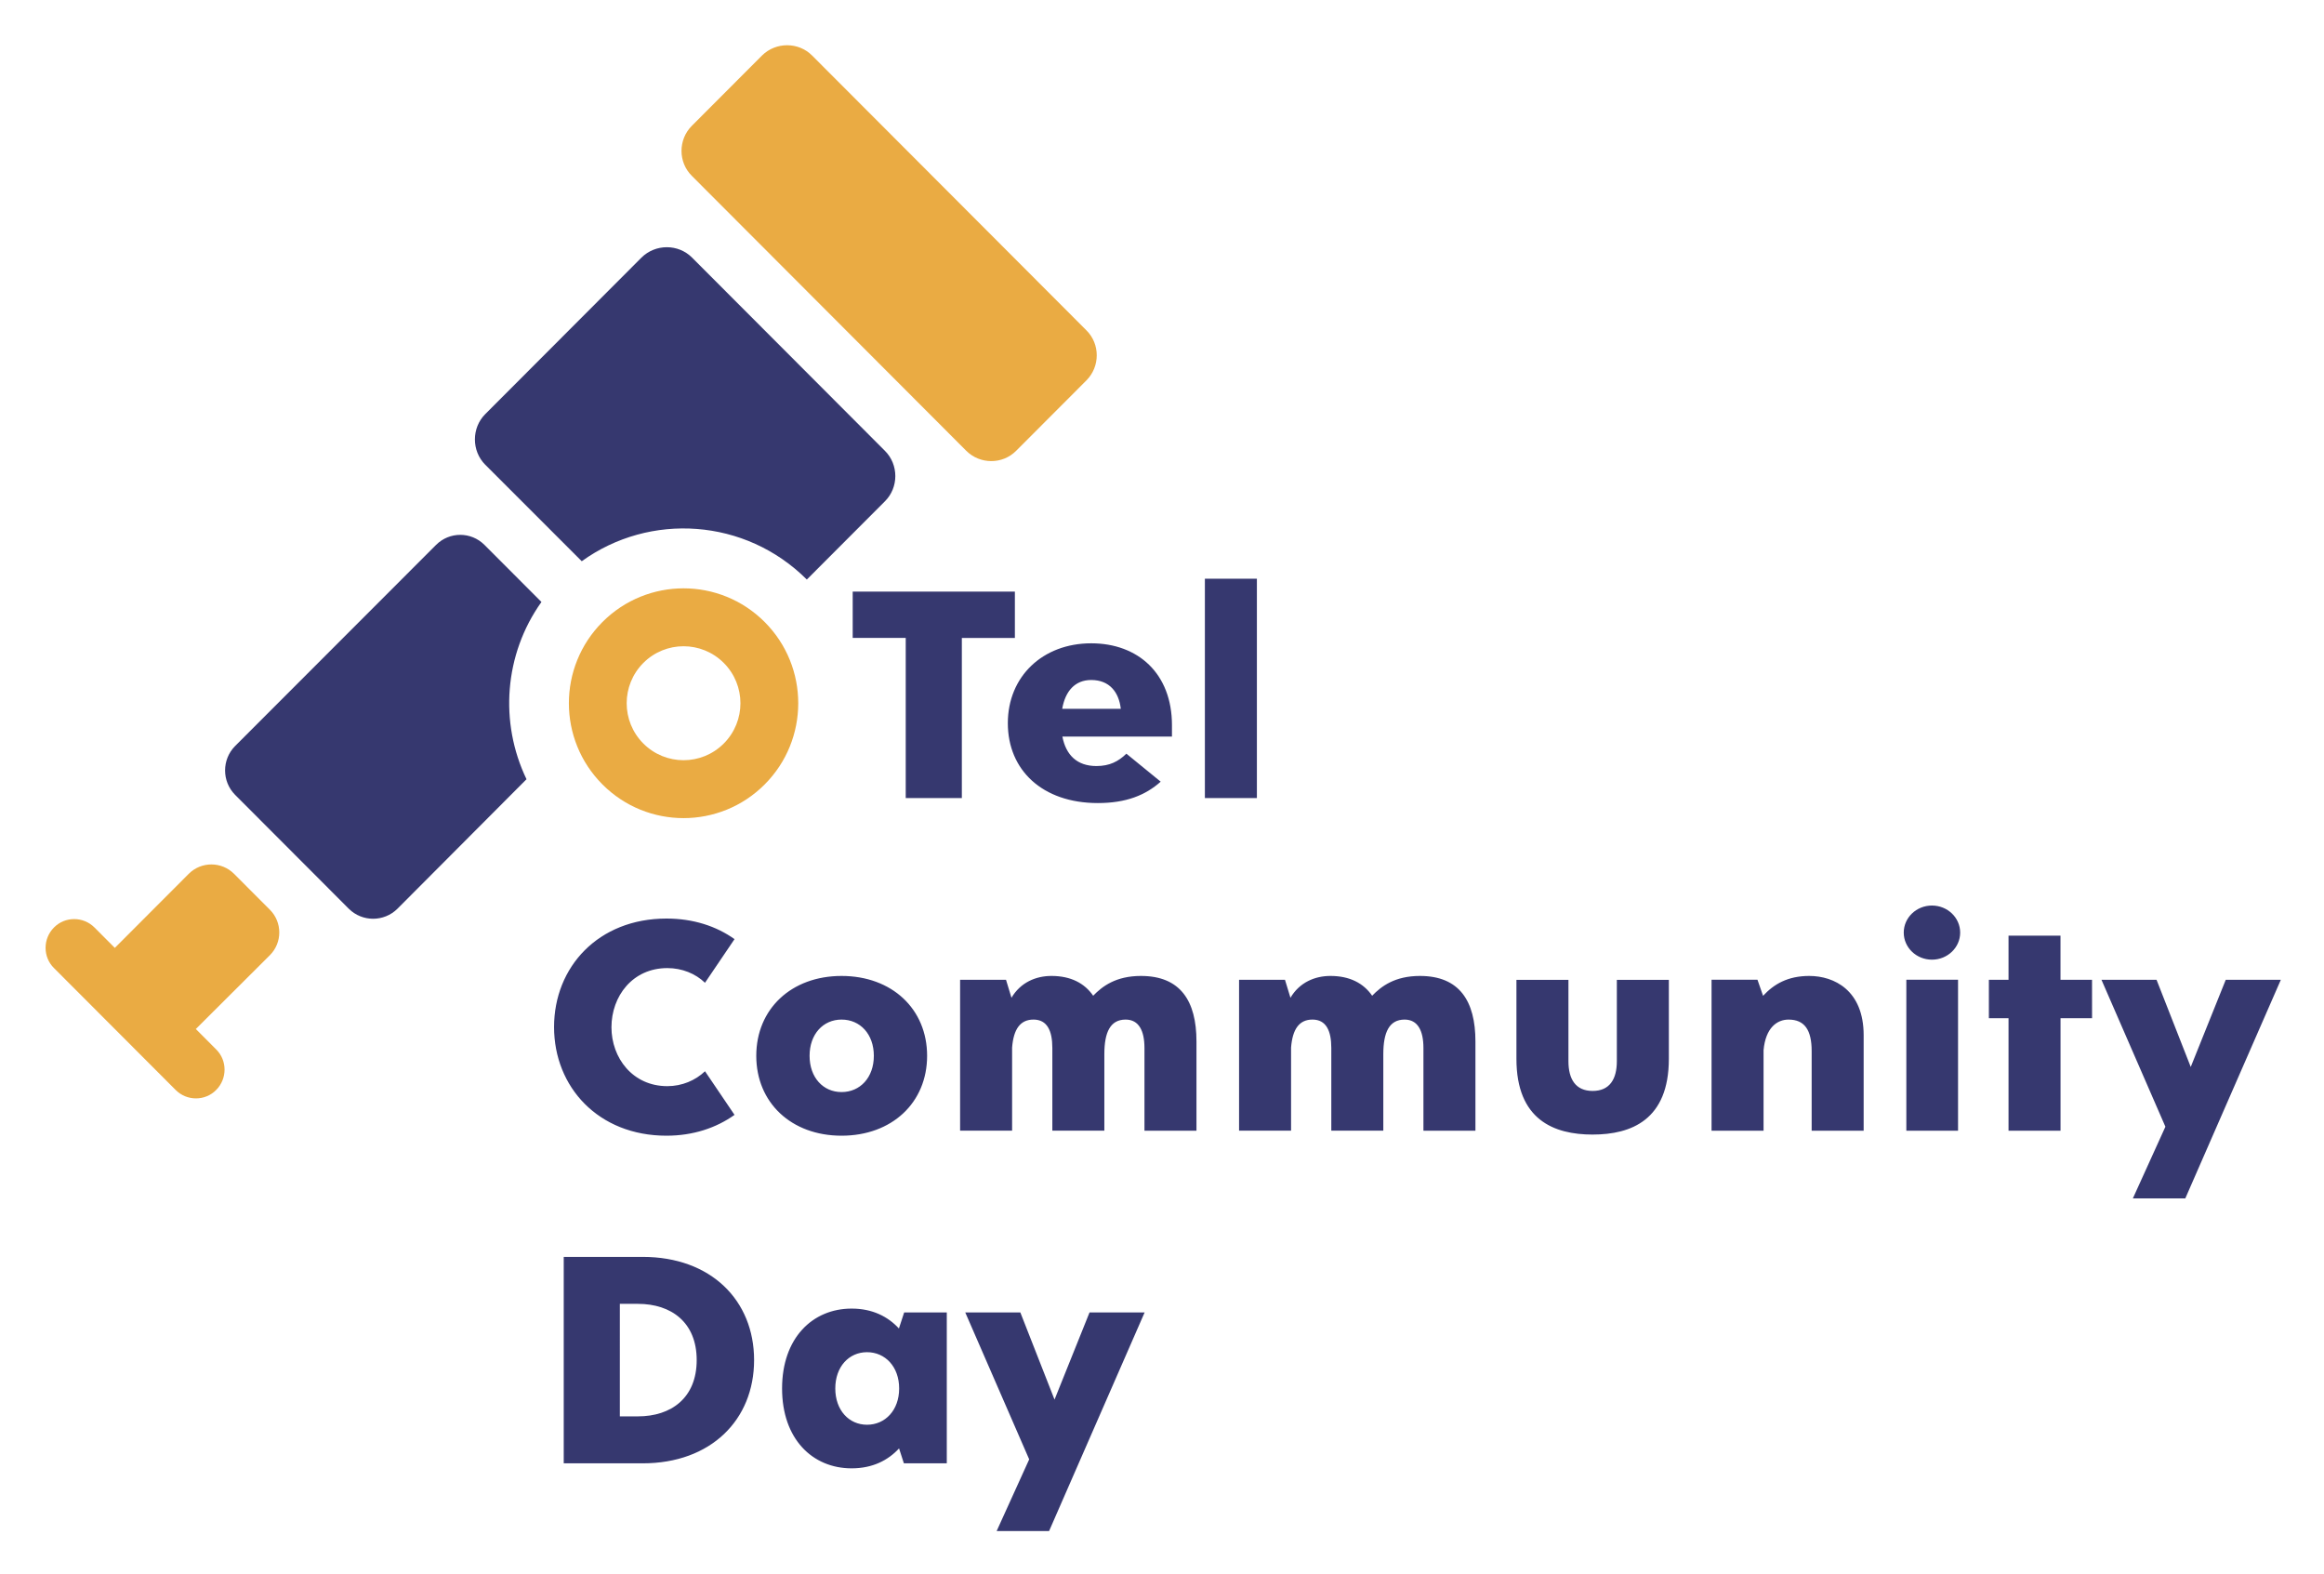
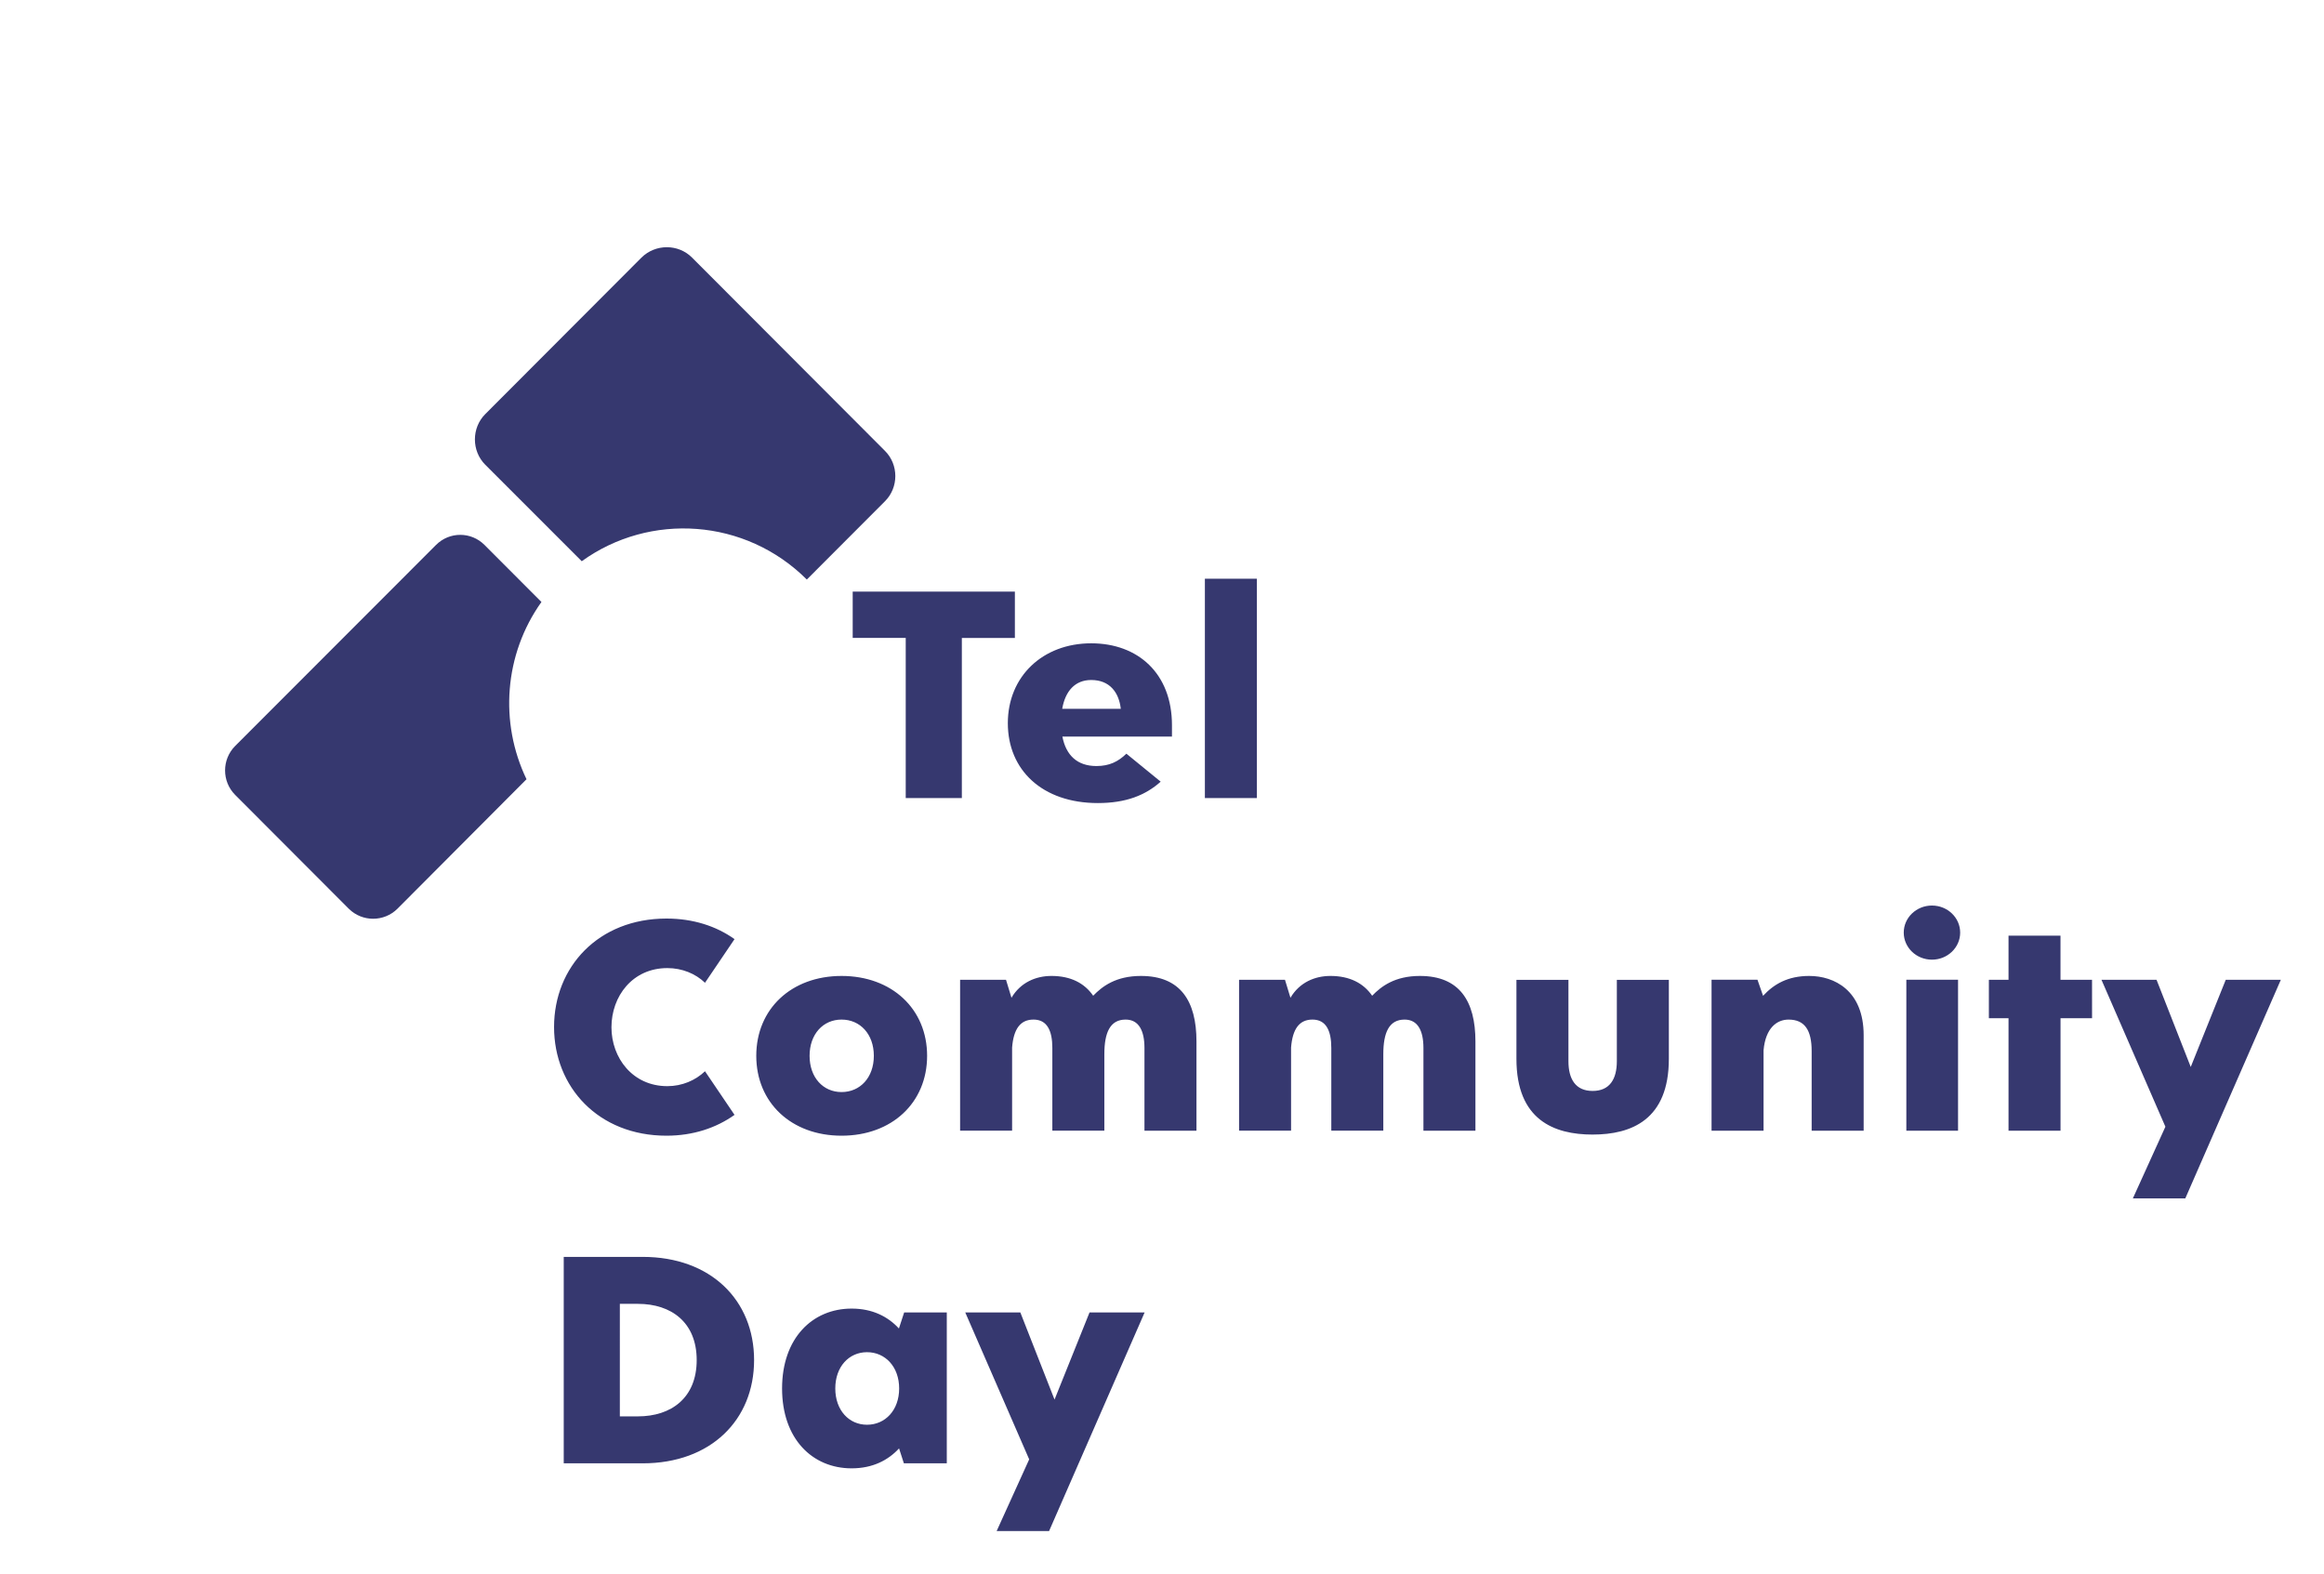
<svg xmlns="http://www.w3.org/2000/svg" role="img" viewBox="24.84 4.84 346.32 234.57">
  <title>oTel_CommunityDay25_WebGraphics_logo-color.svg</title>
-   <path fill="#eaab43" d="M114.62 97.517c-6.675 6.686-6.675 17.524 0 24.21 6.675 6.686 17.493 6.686 24.167 0 6.675-6.686 6.675-17.524 0-24.21-6.674-6.686-17.492-6.686-24.167 0m18.076 18.108c-3.309 3.316-8.677 3.316-11.986 0-3.309-3.315-3.309-8.692 0-12.006 3.309-3.316 8.677-3.316 11.986 0 3.311 3.314 3.311 8.691 0 12.006m5.702-102.519l-10.456 10.475c-2.059 2.061-2.059 5.432 0 7.466l40.88 40.952c2.059 2.061 5.425 2.061 7.454 0l10.457-10.475c2.058-2.061 2.058-5.433 0-7.466l-40.881-40.952c-2.031-2.034-5.396-2.034-7.454 0M65.061 147.162c1.864-1.866 1.864-4.903 0-6.769l-5.34-5.349c-1.863-1.867-4.894-1.867-6.758 0l-10.984 11.004-.028.028-3.031-3.038c-1.669-1.671-4.396-1.671-6.036 0-1.669 1.672-1.669 4.402 0 6.045l18.133 18.165c1.669 1.672 4.394 1.672 6.035 0 1.669-1.672 1.669-4.402 0-6.045l-3.031-3.038.026-.026 11.014-10.977z" />
  <path fill="#36386f" d="M120.432 43.221L97.155 66.539c-2.059 2.061-2.059 5.487 0 7.55l14.377 14.375c10.151-7.327 24.39-6.409 33.54 2.729l11.625-11.645c2.085-2.061 2.085-5.487 0-7.548L127.968 43.221c-2.058-2.061-5.451-2.061-7.536 0m-14.906 51.315l-8.482-8.497c-2.003-2.007-5.229-2.007-7.231 0l-29.952 29.975c-1.974 2.006-1.974 5.238 0 7.244l16.965 16.995c2.001 1.976 5.227 1.976 7.23 0l19.245-19.307c-4.062-8.44-3.337-18.609 2.224-26.41m81.676 105.862l-5.216 12.982-5.094-12.982h-8.208l9.526 21.888-4.85 10.684h7.814l14.237-32.572h-8.208zm-33.158 16.73c-2.698 0-4.729-2.166-4.729-5.406 0-3.239 2.031-5.405 4.729-5.405 2.71 0 4.788 2.166 4.788 5.405 0 3.24-2.078 5.406-4.788 5.406m5.534-16.73l-.781 2.387c-1.619-1.751-3.915-2.964-7.047-2.964-5.829 0-10.365 4.388-10.365 11.902 0 7.514 4.519 11.901 10.365 11.901 3.143 0 5.446-1.213 7.068-2.97l.718 2.223h6.394v-22.48h-6.352zm-39.674 15.482h-2.694V199.116h2.694c4.966 0 8.757 2.752 8.757 8.379 0 5.629-3.79 8.386-8.757 8.386m.714-23.762h-11.77v30.759h11.77c10.142 0 16.597-6.461 16.597-15.384 0-8.92-6.455-15.376-16.597-15.376m235.901-41.284l-5.216 12.983-5.094-12.983h-8.208l9.526 21.888-4.85 10.685h7.814l14.237-32.573h-8.208zm-19.926 0h-4.699v-6.575h-7.744v6.575h-2.928v5.724h2.928v16.756h7.749v-16.756h4.698l-.004-5.724zm-27.671 22.48h7.705V150.823h-7.705v22.492zm3.817-25.481c2.322 0 4.204-1.806 4.204-4.033 0-2.228-1.882-4.033-4.204-4.033s-4.204 1.805-4.204 4.033c0 2.227 1.882 4.033 4.204 4.033zm-18.281 2.424c-3.207 0-5.286 1.227-6.886 2.964l-.835-2.399h-6.842v22.493h7.749v-11.998c.304-3.328 1.996-4.557 3.728-4.557 2.403 0 3.44 1.576 3.44 4.684v11.871h7.749v-14.226c0-6.69-4.394-8.831-8.104-8.831v-.001zm-32.284 23.634c5.769 0 11.357-2.194 11.357-11.283V150.836h-7.75v12.131c0 2.646-1.053 4.424-3.607 4.424s-3.606-1.778-3.606-4.424V150.836h-7.75v11.773c0 9.089 5.588 11.283 11.357 11.283zm-25.731-23.634c-3.751 0-5.771 1.55-7.125 2.949-1.286-1.864-3.336-2.949-6.22-2.949-2.322 0-4.607.966-5.955 3.252l-.815-2.676h-6.842v22.48h7.749v-12.385c.213-2.762 1.227-4.17 3.189-4.17 2.038 0 2.807 1.669 2.807 4.225v12.33h7.75v-11.401c0-3.244.87-5.153 3.171-5.153 1.972 0 2.808 1.668 2.808 4.224v12.331h7.749v-13.299c0-6.027-2.39-9.757-8.267-9.757h-.001zm-41.572 0c-3.751 0-5.772 1.55-7.126 2.949-1.285-1.864-3.335-2.949-6.219-2.949-2.322 0-4.607.966-5.956 3.252l-.813-2.676h-6.842v22.48h7.749v-12.385c.213-2.762 1.226-4.17 3.189-4.17 2.037 0 2.807 1.669 2.807 4.225v12.33h7.75v-11.401c0-3.244.87-5.153 3.171-5.153 1.972 0 2.807 1.668 2.807 4.224v12.331h7.75v-13.299c0-6.027-2.39-9.757-8.267-9.757h-.001zm-44.623 17.302c-2.741 0-4.764-2.163-4.764-5.4 0-3.236 2.023-5.4 4.764-5.4 2.769 0 4.811 2.164 4.811 5.4 0 3.237-2.042 5.4-4.811 5.4m0 6.502c7.509 0 12.75-4.924 12.75-11.902 0-6.977-5.242-11.901-12.75-11.901-7.484 0-12.709 4.924-12.709 11.901 0 6.978 5.224 11.902 12.709 11.902m-26.091 0c3.97 0 7.41-1.159 10.142-3.103l-4.401-6.501c-1.41 1.358-3.418 2.222-5.613 2.222-5.181 0-8.325-4.226-8.325-8.773 0-4.629 3.144-8.819 8.325-8.819 2.196 0 4.204.828 5.613 2.188l4.401-6.502c-2.731-1.945-6.172-3.066-10.142-3.066-10.153 0-16.751 7.22-16.751 16.162 0 8.934 6.598 16.193 16.751 16.193v-.001zm80.234-50.31h7.75V91.072h-7.75v32.681zm-16.939-17.59c2.725 0 4.122 1.807 4.409 4.293h-8.733c.46-2.636 1.907-4.293 4.325-4.293m12.032 6.737c0-7.717-5.069-12.204-12.032-12.204-7.216 0-12.427 4.924-12.427 11.902 0 6.977 5.137 11.901 13.414 11.901 4.202 0 7.101-1.166 9.364-3.187l-5.111-4.17c-1.21 1.173-2.519 1.841-4.467 1.841-2.852 0-4.535-1.605-5.071-4.393h16.329v-1.691zm-23.409-19.906h-24.167v6.901h7.902v23.858h8.363V99.895h7.903v-6.901z" />
</svg>